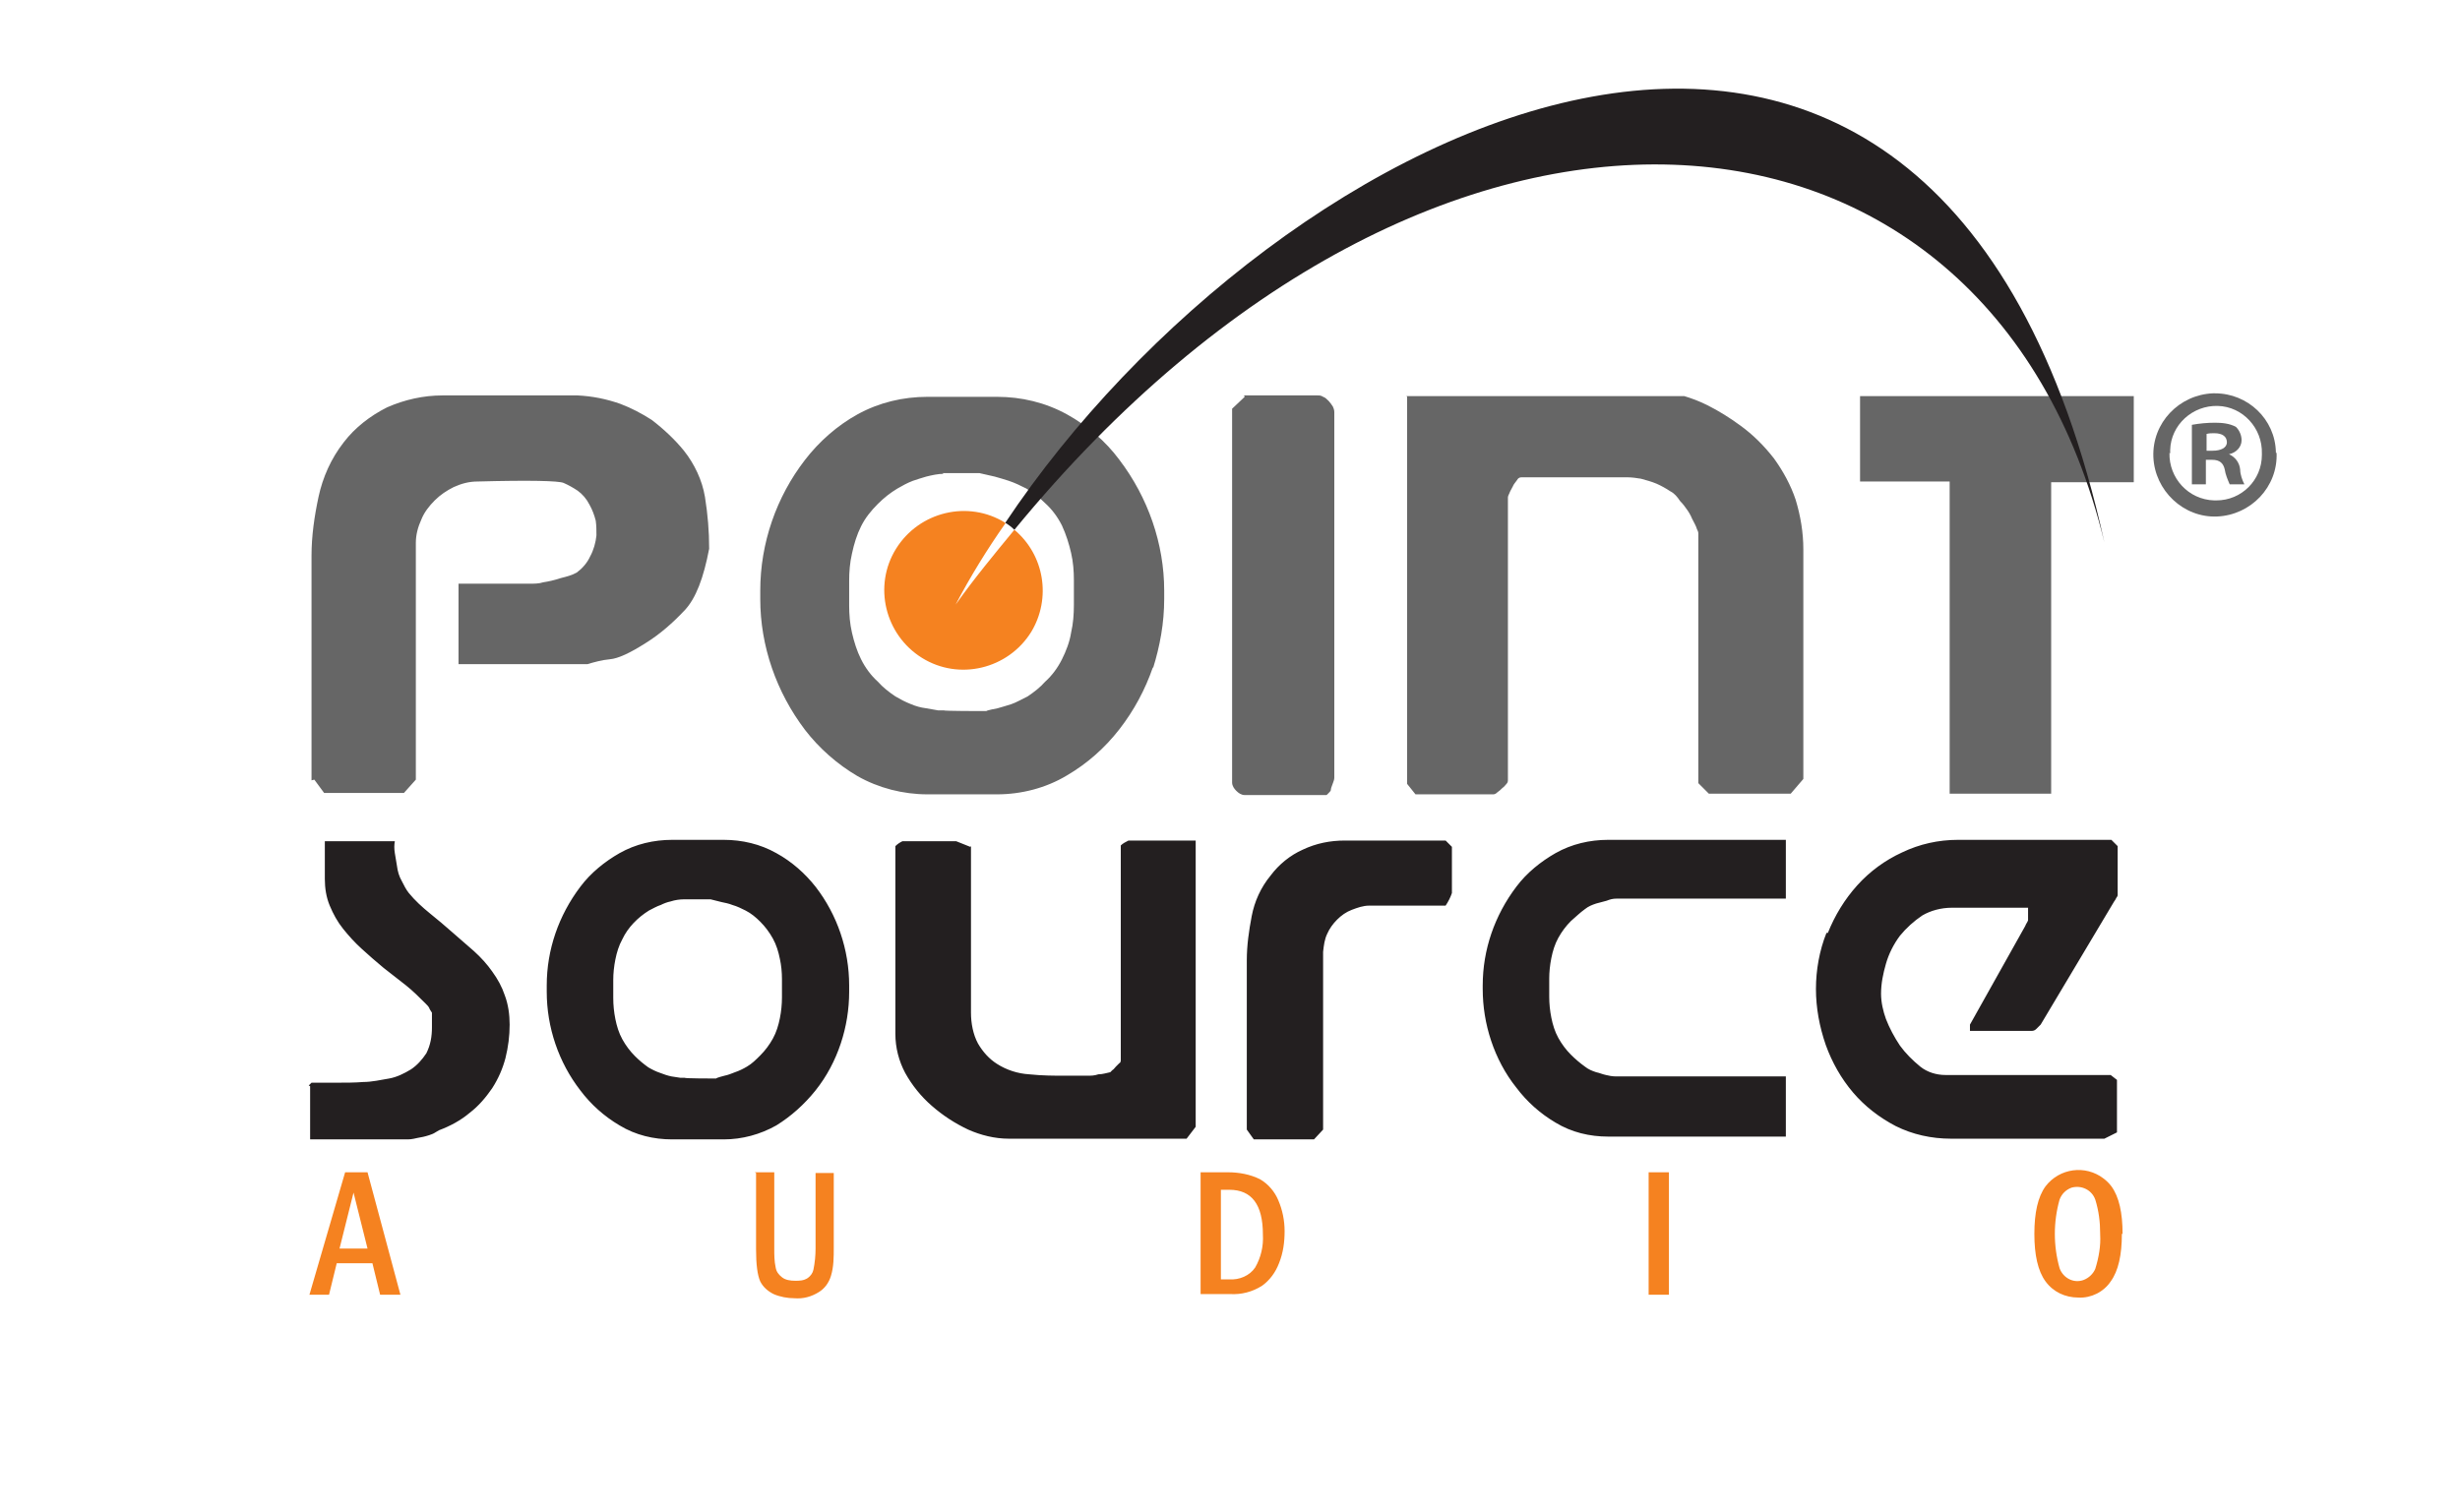
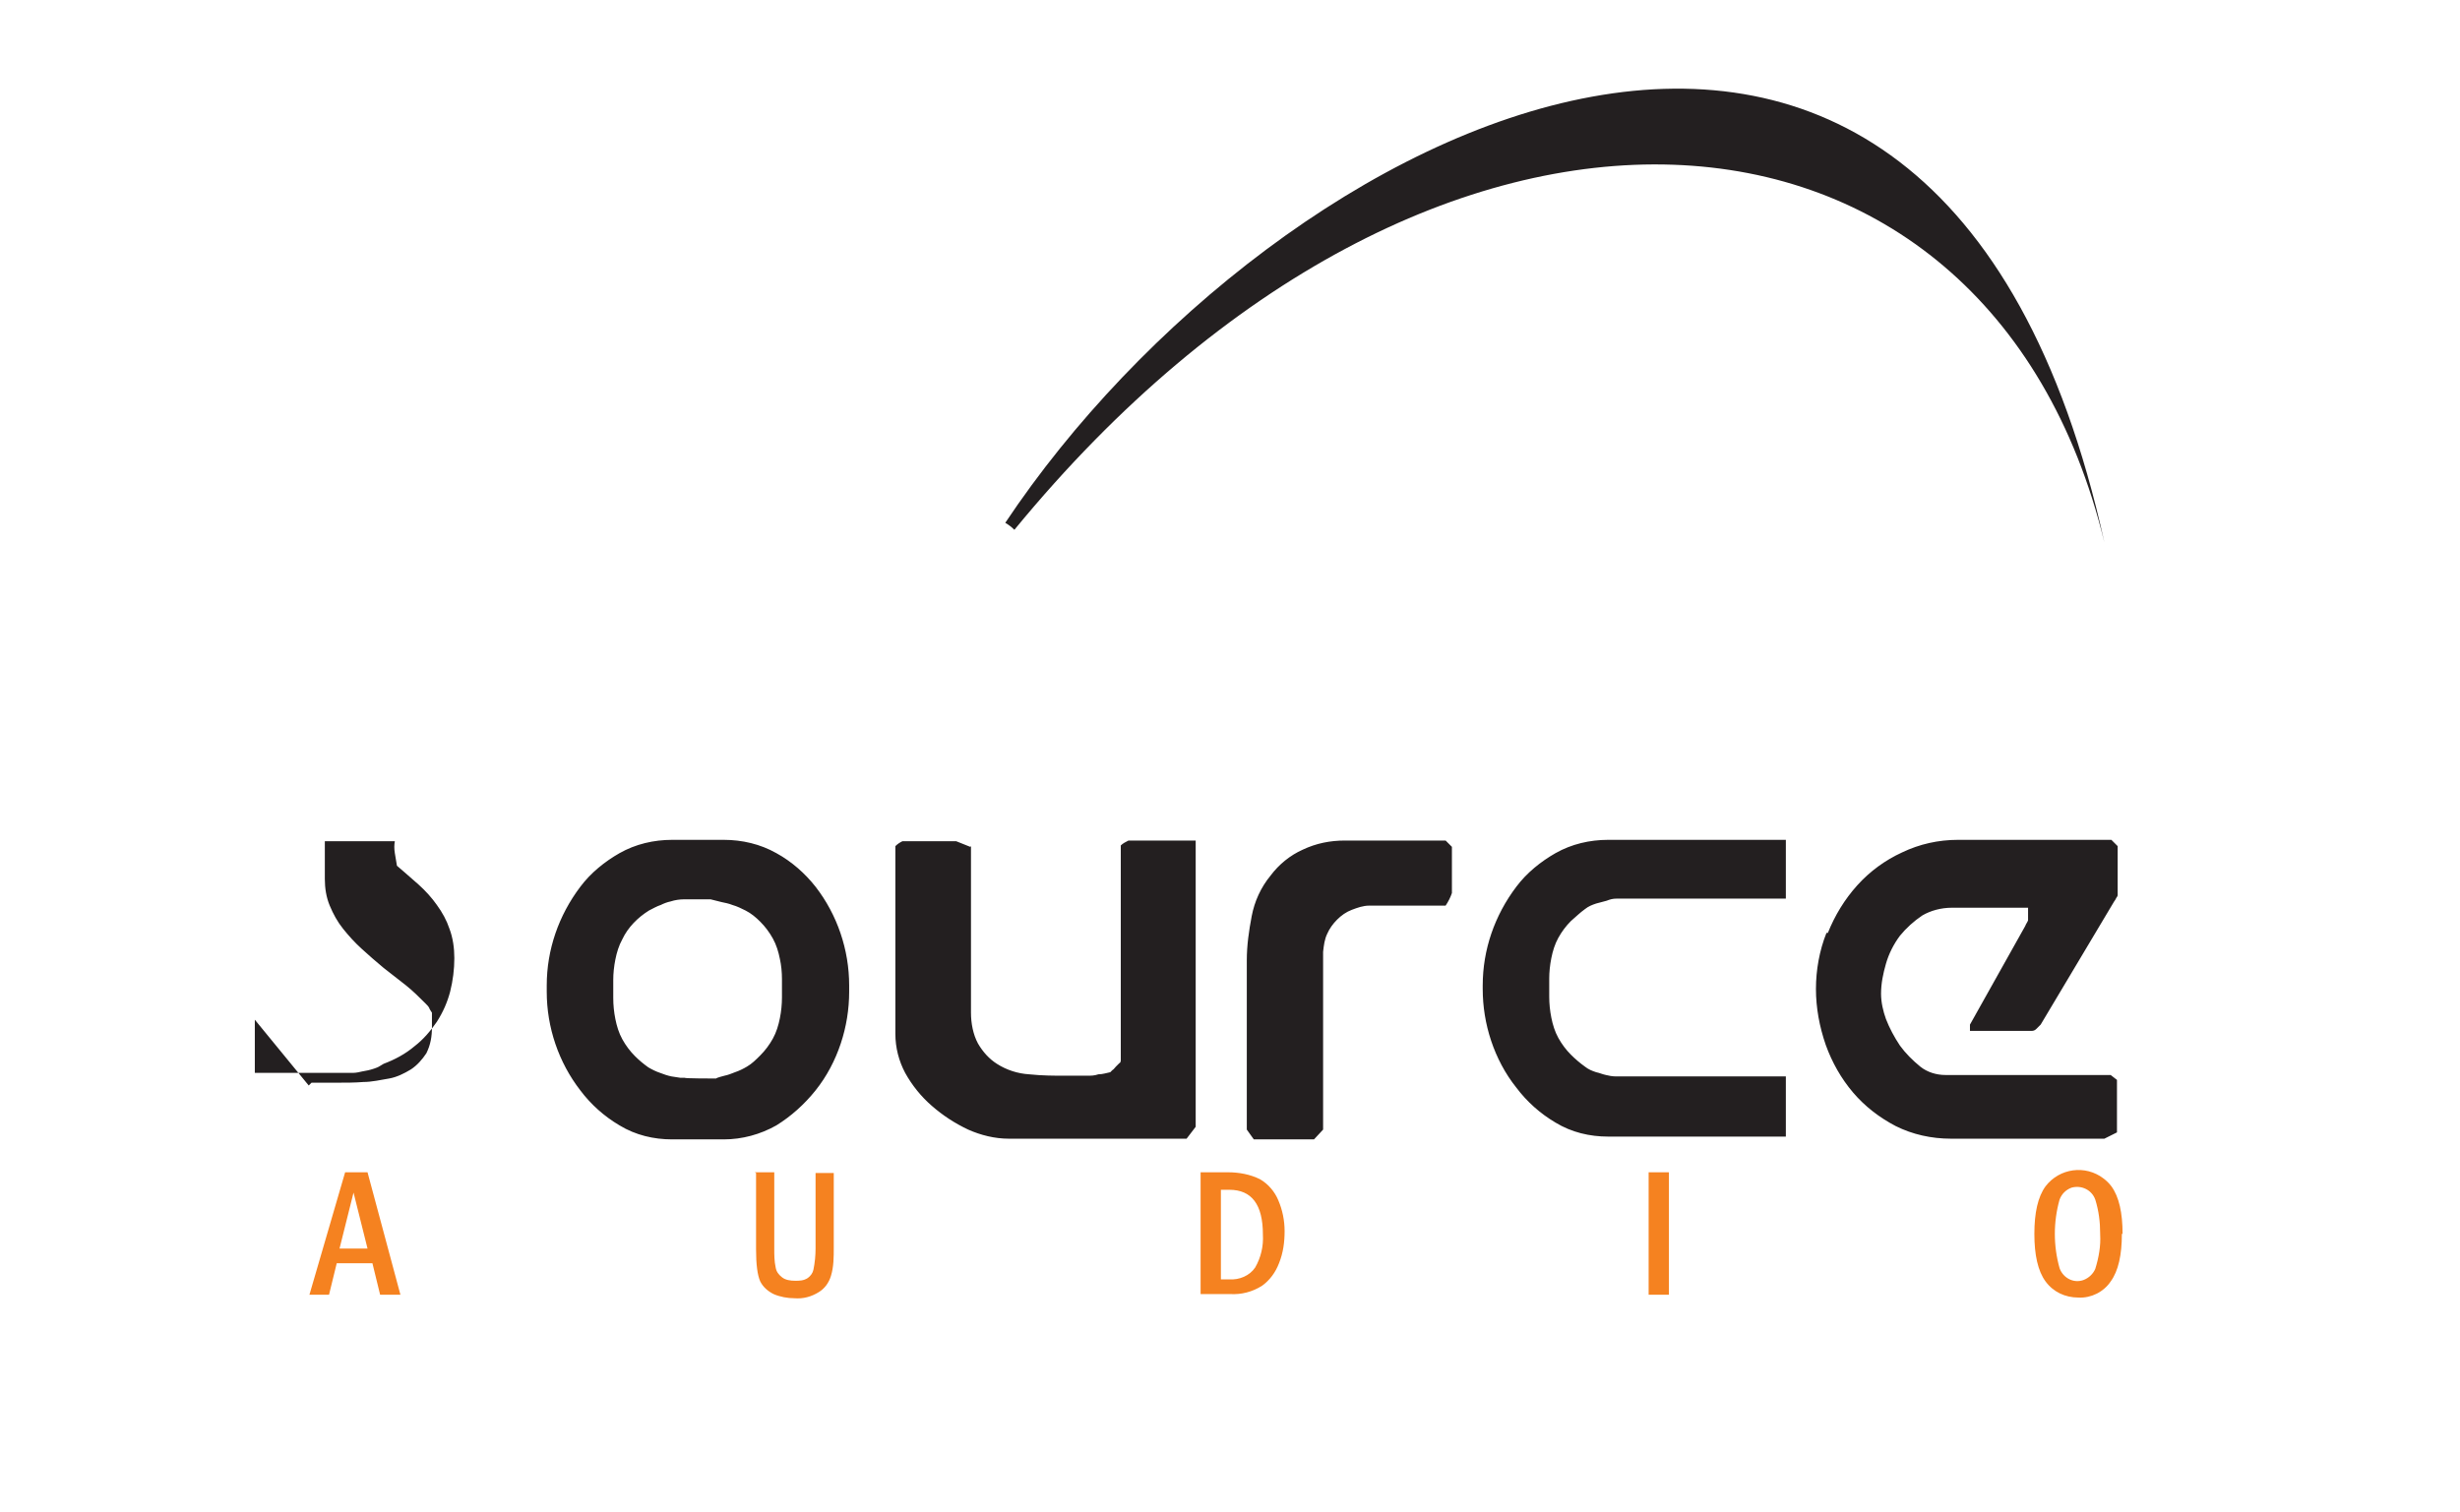
<svg xmlns="http://www.w3.org/2000/svg" id="Layer_1" version="1.1" viewBox="0 0 351.4 216">
  <defs>
    <style>
      .st0 {
        fill: #f58220;
      }

      .st1 {
        fill: #231f20;
      }

      .st2 {
        fill: #666;
      }
    </style>
  </defs>
-   <path class="st2" d="M44.5,111.5v-32.1c0-2.8.4-5.6,1-8.4.6-2.8,1.8-5.5,3.6-7.8,1.6-2.1,3.8-3.8,6.2-5,2.5-1.1,5.2-1.7,7.9-1.7h19.3c2.1.1,4.1.5,6.1,1.2,1.6.6,3.1,1.4,4.5,2.3,1.7,1.3,3.3,2.8,4.6,4.4,1.5,1.9,2.6,4.2,3,6.6.4,2.5.6,4.9.6,7.4-.8,4.2-1.9,7.1-3.5,8.8-1.7,1.8-3.5,3.4-5.6,4.7-2.2,1.4-3.9,2.2-5.1,2.3-1.1.1-2.2.4-3.2.7h-18.4v-11.5h10.2c.6,0,1.3,0,1.9-.2.7-.1,1.6-.3,2.5-.6.8-.2,1.6-.4,2.3-.8.8-.6,1.5-1.4,1.9-2.3.5-.9.8-2,.9-3,0-.7,0-1.4-.1-2.1-.2-.8-.5-1.6-.9-2.3-.4-.8-1-1.5-1.7-2-.6-.4-1.3-.8-2-1.1-.7-.3-4.8-.4-12.3-.2-1.2,0-2.3.3-3.4.8-1,.5-1.9,1.1-2.7,1.9-.8.8-1.5,1.7-1.9,2.7-.5,1.1-.8,2.2-.8,3.4v33.8l-1.7,1.9h-11.4l-1.4-1.9ZM164.7,95.3c-1.1,3.2-2.7,6.2-4.8,8.9-2.1,2.7-4.6,4.9-7.5,6.6-3,1.8-6.5,2.7-10,2.7h-9.9c-3.5,0-7-.9-10-2.6-2.9-1.7-5.5-4-7.5-6.6-4.1-5.4-6.4-12-6.4-18.7v-1.2c0-6.8,2.3-13.4,6.4-18.7,2-2.6,4.6-4.9,7.5-6.5,3.1-1.7,6.5-2.5,10-2.5h4.7c0,0,5.2,0,5.2,0,3.5,0,6.9.8,10,2.5,2.9,1.6,5.5,3.8,7.5,6.5,4.1,5.4,6.4,12,6.4,18.7v1.2c0,3.4-.6,6.7-1.6,9.9h0ZM134.8,67.7c-.8,0-1.7.2-2.5.4-.7.2-1.3.4-1.9.6-.8.3-1.5.7-2.2,1.1-1,.6-1.9,1.3-2.8,2.2-1,1-1.8,2-2.4,3.2-.6,1.2-1,2.5-1.3,3.9-.3,1.3-.4,2.6-.4,3.9v3.5c0,1.3.1,2.6.4,3.9.3,1.3.7,2.6,1.3,3.8.6,1.2,1.4,2.3,2.4,3.2.7.8,1.6,1.5,2.5,2.1.7.4,1.4.8,2.2,1.1.7.3,1.4.5,2.2.6l1.7.3h.8c0,.1,5.3.1,5.3.1h.8c0-.1,1.6-.4,1.6-.4.7-.2,1.4-.4,2-.6.8-.3,1.5-.7,2.3-1.1.9-.6,1.8-1.3,2.5-2.1,1-.9,1.8-2,2.4-3.2.6-1.2,1.1-2.5,1.3-3.8.3-1.3.4-2.6.4-4v-3.5c0-1.3-.1-2.6-.4-3.9-.3-1.3-.7-2.6-1.3-3.9-.6-1.2-1.4-2.3-2.4-3.2-.8-.8-1.7-1.5-2.7-2.1-.8-.4-1.6-.8-2.5-1.1-.6-.2-1.3-.4-2-.6l-2.2-.5h-5.3,0ZM177.7,56.5h10.5c.3,0,.5,0,.8.2.3.1.5.3.8.6.2.2.4.5.6.8.1.2.2.5.2.8v52.2c0,.3-.1.5-.2.8-.2.5-.3.8-.3,1,0,.1-.2.3-.3.4-.2.2-.3.3-.3.3h-11.7c-.5,0-.9-.3-1.2-.6-.3-.3-.6-.7-.6-1.2v-53.4l1.8-1.7ZM200.9,56.6h39.7c1,.3,2.1.7,3.3,1.3,1.6.8,3.2,1.8,4.7,2.9,1.8,1.3,3.4,2.9,4.8,4.7,1.3,1.8,2.4,3.8,3.1,5.9.7,2.3,1.1,4.7,1.1,7.1v32.8l-1.8,2.1h-11.7l-1.5-1.5v-35.7c0-.2-.1-.4-.2-.6-.1-.4-.4-.9-.7-1.5-.2-.5-.5-1-.8-1.4-.2-.3-.5-.7-.9-1.1-.4-.6-.8-1.1-1.4-1.4-.6-.4-1.3-.8-2-1.1-.7-.3-1.5-.5-2.2-.7-.6-.1-1.3-.2-1.9-.2h-15.2c-.3,0-.5.2-.6.4-.2.3-.5.6-.6.9-.2.4-.4.7-.5,1-.1.2-.2.4-.2.6v40.3c0,.2,0,.4-.2.6-.2.2-.3.4-.6.6-.2.2-.4.4-.7.6-.2.2-.4.3-.6.3h-11.1l-1.2-1.5v-55.3ZM293,113.4h-14.5v-44.6h-12.8v-12.2h1.1c0,0,19.3,0,19.3,0h18.7c0,0,0,12.3,0,12.3h-11.8c0,0,0,44.5,0,44.5Z" />
  <path class="st0" d="M49.2,167.5h3.3l4.7,17.5h-2.9l-1.1-4.5h-5.1l-1.1,4.5h-2.8l5.1-17.5ZM52.5,178.4l-2-8-2,8h4ZM107.8,167.5h2.8v10.9c0,.9,0,1.8.2,2.7.1.6.4,1,.9,1.4.5.4,1.2.5,1.9.5.6,0,1.2,0,1.8-.4.4-.3.7-.7.8-1.2.2-1,.3-2,.3-3v-10.8h2.6v10.7c0,1.3,0,2.7-.4,4-.3,1-.9,1.8-1.7,2.3-1.1.7-2.3,1-3.5.9-1,0-2.1-.2-3-.6-.8-.4-1.5-1-1.9-1.8-.4-.9-.6-2.4-.6-4.6v-10.9ZM171.5,167.5h3.9c1.6,0,3.2.3,4.6,1,1.2.7,2.1,1.8,2.6,3,.6,1.4.9,2.9.9,4.4,0,1.6-.2,3.1-.8,4.6-.5,1.3-1.3,2.4-2.4,3.2-1.4.9-3,1.3-4.6,1.2h-4.2v-17.5ZM174.4,169.9v12.9h1.2c1.4.1,2.9-.5,3.7-1.7.8-1.4,1.2-3,1.1-4.7,0-4.3-1.6-6.4-4.8-6.4h-1.2ZM235.5,167.5h2.9v17.5h-2.9v-17.5ZM303.1,176.3c0,3-.5,5.3-1.6,6.8-1,1.5-2.8,2.4-4.6,2.3-1.9,0-3.6-.8-4.7-2.3-1.1-1.5-1.6-3.8-1.6-6.8s.5-5.3,1.6-6.8c2-2.6,5.7-3.1,8.3-1.1.4.3.8.7,1.1,1.1,1.1,1.5,1.6,3.8,1.6,6.8h0ZM300,176.3c0-1.7-.2-3.3-.7-4.9-.5-1.4-2-2.1-3.4-1.7-.8.3-1.4.9-1.7,1.7-.9,3.2-.9,6.6,0,9.8.5,1.4,2,2.2,3.4,1.7.8-.3,1.4-.9,1.7-1.6.5-1.6.8-3.3.7-4.9h0Z" />
-   <path class="st1" d="M44.1,155.1l.4-.4h3.6c1.3,0,2.6,0,3.8-.1,1.2,0,2.5-.3,3.7-.5,1.1-.2,2.1-.7,3.1-1.3.9-.6,1.6-1.4,2.2-2.3.6-1.2.8-2.4.8-3.7v-2.1c-.1-.2-.3-.4-.4-.7-.1-.2-.3-.4-.5-.6-.9-.9-1.8-1.8-2.8-2.6l-3.2-2.5c-1.1-.9-2.1-1.8-3.1-2.7-1-.9-1.9-1.9-2.7-2.9-.8-1-1.4-2.1-1.9-3.3-.5-1.2-.7-2.5-.7-3.8v-5.4h10c-.1.5-.1,1.1,0,1.7l.3,1.8c.1.8.3,1.5.7,2.2.3.6.6,1.2,1,1.7.9,1.1,1.9,2,3,2.9,1.1.9,2.2,1.8,3.2,2.7s2.1,1.8,3.1,2.7c1,.9,1.9,1.9,2.6,2.9.8,1.1,1.4,2.2,1.8,3.4.5,1.3.7,2.8.7,4.2,0,1.6-.2,3.2-.6,4.8-.4,1.5-1,2.9-1.9,4.3-.9,1.3-1.9,2.5-3.2,3.5-1.3,1.1-2.8,1.9-4.4,2.5l-.5.3c-.3.2-.6.3-.9.4-.6.2-1.1.3-1.7.4-.8.2-1.2.2-1.3.2h-14v-7.6ZM120.1,149.1c-.8,2.4-2,4.7-3.6,6.7-1.6,2-3.5,3.7-5.6,5-2.3,1.3-4.9,2-7.5,2h-7.4c-2.6,0-5.2-.6-7.5-2-2.2-1.3-4.1-3-5.6-5-3.1-4-4.8-9-4.8-14.1v-.9c0-5.1,1.7-10,4.8-14.1,1.5-2,3.5-3.6,5.6-4.8,2.3-1.3,4.9-1.9,7.5-1.9h3.5s3.9,0,3.9,0c2.6,0,5.2.6,7.5,1.9,2.2,1.2,4.1,2.9,5.6,4.8,3.1,4,4.8,9,4.8,14.1v.9c0,2.5-.4,5-1.2,7.4ZM97.7,128.5c-.6,0-1.3.1-1.9.3-.5.1-1,.3-1.4.5-.6.2-1.1.5-1.7.8-1.6,1-3,2.4-3.8,4.1-.5.9-.8,1.9-1,2.9-.2,1-.3,2-.3,2.9v2.6c0,1,.1,2,.3,3,.2,1,.5,2,1,2.9.5.9,1.1,1.7,1.8,2.4.6.6,1.2,1.1,1.9,1.6.5.3,1.1.6,1.7.8.5.2,1.1.4,1.6.5l1.3.2h.6c0,.1,3.9.1,3.9.1h.6c0-.1,1.2-.4,1.2-.4.5-.1,1-.3,1.5-.5.6-.2,1.2-.5,1.7-.8.7-.4,1.3-1,1.9-1.6.7-.7,1.3-1.5,1.8-2.4.5-.9.8-1.9,1-2.9.2-1,.3-2,.3-3v-2.6c0-1-.1-2-.3-2.9-.2-1-.5-2-1-2.9-.5-.9-1.1-1.7-1.8-2.4-.6-.6-1.3-1.2-2.1-1.6-.6-.3-1.2-.6-1.9-.8-.5-.2-1-.3-1.5-.4l-1.6-.4h-3.9ZM138.7,120.9v23.8c0,1.5.3,3.1,1,4.4.7,1.2,1.6,2.2,2.7,2.9,1.4.9,3,1.4,4.6,1.5,1.9.2,3.6.2,5,.2h1.7c.5,0,1,0,1.6,0s1,0,1.6-.2c.6,0,1.2-.2,1.7-.3l.3-.3c.2-.1.3-.3.5-.5l.5-.5c.1,0,.2-.2.2-.4v-30.7c.3-.3.7-.5,1.1-.7h.4c0,0,9.2,0,9.2,0v40.9l-1.3,1.7h-25.4c-2,0-4-.5-5.8-1.3-1.9-.9-3.6-2-5.2-3.4-1.5-1.3-2.8-2.9-3.8-4.7-.9-1.7-1.4-3.6-1.4-5.6v-26.8c.3-.3.6-.5,1-.7.1,0,.2,0,.3,0h7.4l2,.8ZM178.1,161.3v-24.1c0-2.1.3-4.2.7-6.3.4-2.1,1.3-4.1,2.7-5.8,1.2-1.6,2.8-2.9,4.6-3.7,1.9-.9,3.9-1.3,6-1.3h14.4l.9.9v6.6c-.2.6-.5,1.2-.9,1.8h-10.9c-.9,0-1.7.3-2.5.6-.8.3-1.5.8-2.1,1.4-.6.6-1.1,1.3-1.4,2-.4.8-.5,1.7-.6,2.6v25.4l-1.3,1.4h-8.6l-1-1.4ZM211.8,140.8c0-5.1,1.7-10,4.8-14.1,1.5-2,3.5-3.6,5.6-4.8,2.3-1.3,4.9-1.9,7.5-1.9h25.4v8.4h-24.2c-.5,0-.9.1-1.4.3l-1.5.4c-.6.2-1.1.4-1.6.8-.7.5-1.3,1.1-2,1.7-.7.7-1.3,1.5-1.8,2.4-.5.9-.8,1.9-1,2.9-.2,1-.3,2-.3,2.9v2.6c0,1,.1,2,.3,3,.2,1,.5,2,1,2.9.5.9,1.1,1.7,1.8,2.4.6.6,1.3,1.2,2,1.7.5.4,1,.6,1.6.8.5.1.9.3,1.4.4.4.1.9.2,1.4.2h24.3v8.6h-25.4c-2.6,0-5.2-.6-7.5-2-2.2-1.3-4.1-3-5.6-5-1.6-2-2.8-4.3-3.6-6.7-.8-2.4-1.2-4.9-1.2-7.4v-.8ZM261.1,133.3c1-2.5,2.4-4.8,4.2-6.8,1.8-2,4-3.6,6.4-4.7,2.5-1.2,5.2-1.8,8-1.8h21.9l.9.9v7c0,.1-.1.3-.2.4-.1.2-.2.4-.3.5l-10.5,17.6c-.2.2-.4.4-.6.6-.2.2-.4.3-.7.3h-8.8v-.9l7.9-14.1c.1-.3.3-.5.4-.8,0-.2,0-.3,0-.5,0-.2,0-.4,0-.5,0-.3,0-.5,0-.8h-10.9c-1.5,0-3,.4-4.2,1.1-1.2.8-2.3,1.8-3.2,2.9-.9,1.2-1.6,2.6-2,4-.4,1.4-.7,2.8-.7,4.3,0,1.2.3,2.5.7,3.6.5,1.3,1.2,2.6,2,3.8.8,1.1,1.8,2.1,2.9,3,1,.8,2.3,1.2,3.6,1.2h23.6l.9.7v7.5l-1.8.9h-21.9c-2.8,0-5.5-.6-7.9-1.8-2.3-1.2-4.4-2.8-6.1-4.8-1.7-2-3-4.3-3.9-6.8-.9-2.6-1.4-5.3-1.4-8,0-2.7.5-5.5,1.5-8h0ZM143.6,74.7c.5.3.9.6,1.3,1,59.9-73,139.1-66.7,155.7,1.8-24-108.8-118.8-60.1-157-2.8Z" />
-   <path class="st0" d="M143.6,74.7c-5.3-3.3-12.3-1.6-15.6,3.7-3.3,5.3-1.6,12.3,3.7,15.6,5.3,3.3,12.3,1.6,15.6-3.7,2.9-4.8,1.9-11-2.4-14.6-2.8,3.4-5.7,6.9-8.4,10.7,2.1-4,4.5-7.9,7.1-11.6Z" />
-   <path class="st2" d="M325.2,64.7c.2,4.9-3.7,8.9-8.5,9.1s-8.9-3.7-9.1-8.5c-.2-4.9,3.7-8.9,8.5-9.1.1,0,.2,0,.3,0,4.7,0,8.6,3.7,8.7,8.4,0,0,0,0,0,.1ZM309.9,64.7c-.1,3.6,2.7,6.7,6.4,6.8,0,0,.2,0,.3,0,3.6,0,6.5-2.9,6.5-6.5,0,0,0-.1,0-.2.1-3.6-2.7-6.7-6.3-6.8-3.6-.1-6.7,2.7-6.8,6.3,0,.2,0,.3,0,.5h0ZM315.1,69.2h-2v-8.5c1.1-.2,2.2-.3,3.3-.3,1,0,2.1.1,3,.6.5.5.8,1.2.8,1.9,0,1-.8,1.8-1.8,2h0c.9.4,1.5,1.2,1.6,2.2,0,.7.3,1.5.6,2.1h-2.1c-.3-.7-.6-1.4-.7-2.1-.2-.9-.7-1.4-1.8-1.4h-.9v3.4ZM315.2,64.4h.9c1.1,0,2-.4,2-1.2s-.6-1.3-1.8-1.3c-.4,0-.7,0-1.1.1v2.4Z" />
+   <path class="st1" d="M44.1,155.1l.4-.4h3.6c1.3,0,2.6,0,3.8-.1,1.2,0,2.5-.3,3.7-.5,1.1-.2,2.1-.7,3.1-1.3.9-.6,1.6-1.4,2.2-2.3.6-1.2.8-2.4.8-3.7v-2.1c-.1-.2-.3-.4-.4-.7-.1-.2-.3-.4-.5-.6-.9-.9-1.8-1.8-2.8-2.6l-3.2-2.5c-1.1-.9-2.1-1.8-3.1-2.7-1-.9-1.9-1.9-2.7-2.9-.8-1-1.4-2.1-1.9-3.3-.5-1.2-.7-2.5-.7-3.8v-5.4h10c-.1.5-.1,1.1,0,1.7l.3,1.8s2.1,1.8,3.1,2.7c1,.9,1.9,1.9,2.6,2.9.8,1.1,1.4,2.2,1.8,3.4.5,1.3.7,2.8.7,4.2,0,1.6-.2,3.2-.6,4.8-.4,1.5-1,2.9-1.9,4.3-.9,1.3-1.9,2.5-3.2,3.5-1.3,1.1-2.8,1.9-4.4,2.5l-.5.3c-.3.2-.6.3-.9.4-.6.2-1.1.3-1.7.4-.8.2-1.2.2-1.3.2h-14v-7.6ZM120.1,149.1c-.8,2.4-2,4.7-3.6,6.7-1.6,2-3.5,3.7-5.6,5-2.3,1.3-4.9,2-7.5,2h-7.4c-2.6,0-5.2-.6-7.5-2-2.2-1.3-4.1-3-5.6-5-3.1-4-4.8-9-4.8-14.1v-.9c0-5.1,1.7-10,4.8-14.1,1.5-2,3.5-3.6,5.6-4.8,2.3-1.3,4.9-1.9,7.5-1.9h3.5s3.9,0,3.9,0c2.6,0,5.2.6,7.5,1.9,2.2,1.2,4.1,2.9,5.6,4.8,3.1,4,4.8,9,4.8,14.1v.9c0,2.5-.4,5-1.2,7.4ZM97.7,128.5c-.6,0-1.3.1-1.9.3-.5.1-1,.3-1.4.5-.6.2-1.1.5-1.7.8-1.6,1-3,2.4-3.8,4.1-.5.9-.8,1.9-1,2.9-.2,1-.3,2-.3,2.9v2.6c0,1,.1,2,.3,3,.2,1,.5,2,1,2.9.5.9,1.1,1.7,1.8,2.4.6.6,1.2,1.1,1.9,1.6.5.3,1.1.6,1.7.8.5.2,1.1.4,1.6.5l1.3.2h.6c0,.1,3.9.1,3.9.1h.6c0-.1,1.2-.4,1.2-.4.5-.1,1-.3,1.5-.5.6-.2,1.2-.5,1.7-.8.7-.4,1.3-1,1.9-1.6.7-.7,1.3-1.5,1.8-2.4.5-.9.8-1.9,1-2.9.2-1,.3-2,.3-3v-2.6c0-1-.1-2-.3-2.9-.2-1-.5-2-1-2.9-.5-.9-1.1-1.7-1.8-2.4-.6-.6-1.3-1.2-2.1-1.6-.6-.3-1.2-.6-1.9-.8-.5-.2-1-.3-1.5-.4l-1.6-.4h-3.9ZM138.7,120.9v23.8c0,1.5.3,3.1,1,4.4.7,1.2,1.6,2.2,2.7,2.9,1.4.9,3,1.4,4.6,1.5,1.9.2,3.6.2,5,.2h1.7c.5,0,1,0,1.6,0s1,0,1.6-.2c.6,0,1.2-.2,1.7-.3l.3-.3c.2-.1.3-.3.5-.5l.5-.5c.1,0,.2-.2.2-.4v-30.7c.3-.3.7-.5,1.1-.7h.4c0,0,9.2,0,9.2,0v40.9l-1.3,1.7h-25.4c-2,0-4-.5-5.8-1.3-1.9-.9-3.6-2-5.2-3.4-1.5-1.3-2.8-2.9-3.8-4.7-.9-1.7-1.4-3.6-1.4-5.6v-26.8c.3-.3.6-.5,1-.7.1,0,.2,0,.3,0h7.4l2,.8ZM178.1,161.3v-24.1c0-2.1.3-4.2.7-6.3.4-2.1,1.3-4.1,2.7-5.8,1.2-1.6,2.8-2.9,4.6-3.7,1.9-.9,3.9-1.3,6-1.3h14.4l.9.9v6.6c-.2.6-.5,1.2-.9,1.8h-10.9c-.9,0-1.7.3-2.5.6-.8.3-1.5.8-2.1,1.4-.6.6-1.1,1.3-1.4,2-.4.8-.5,1.7-.6,2.6v25.4l-1.3,1.4h-8.6l-1-1.4ZM211.8,140.8c0-5.1,1.7-10,4.8-14.1,1.5-2,3.5-3.6,5.6-4.8,2.3-1.3,4.9-1.9,7.5-1.9h25.4v8.4h-24.2c-.5,0-.9.1-1.4.3l-1.5.4c-.6.2-1.1.4-1.6.8-.7.5-1.3,1.1-2,1.7-.7.7-1.3,1.5-1.8,2.4-.5.9-.8,1.9-1,2.9-.2,1-.3,2-.3,2.9v2.6c0,1,.1,2,.3,3,.2,1,.5,2,1,2.9.5.9,1.1,1.7,1.8,2.4.6.6,1.3,1.2,2,1.7.5.4,1,.6,1.6.8.5.1.9.3,1.4.4.4.1.9.2,1.4.2h24.3v8.6h-25.4c-2.6,0-5.2-.6-7.5-2-2.2-1.3-4.1-3-5.6-5-1.6-2-2.8-4.3-3.6-6.7-.8-2.4-1.2-4.9-1.2-7.4v-.8ZM261.1,133.3c1-2.5,2.4-4.8,4.2-6.8,1.8-2,4-3.6,6.4-4.7,2.5-1.2,5.2-1.8,8-1.8h21.9l.9.9v7c0,.1-.1.3-.2.4-.1.2-.2.4-.3.5l-10.5,17.6c-.2.2-.4.4-.6.6-.2.2-.4.3-.7.3h-8.8v-.9l7.9-14.1c.1-.3.3-.5.4-.8,0-.2,0-.3,0-.5,0-.2,0-.4,0-.5,0-.3,0-.5,0-.8h-10.9c-1.5,0-3,.4-4.2,1.1-1.2.8-2.3,1.8-3.2,2.9-.9,1.2-1.6,2.6-2,4-.4,1.4-.7,2.8-.7,4.3,0,1.2.3,2.5.7,3.6.5,1.3,1.2,2.6,2,3.8.8,1.1,1.8,2.1,2.9,3,1,.8,2.3,1.2,3.6,1.2h23.6l.9.7v7.5l-1.8.9h-21.9c-2.8,0-5.5-.6-7.9-1.8-2.3-1.2-4.4-2.8-6.1-4.8-1.7-2-3-4.3-3.9-6.8-.9-2.6-1.4-5.3-1.4-8,0-2.7.5-5.5,1.5-8h0ZM143.6,74.7c.5.3.9.6,1.3,1,59.9-73,139.1-66.7,155.7,1.8-24-108.8-118.8-60.1-157-2.8Z" />
</svg>